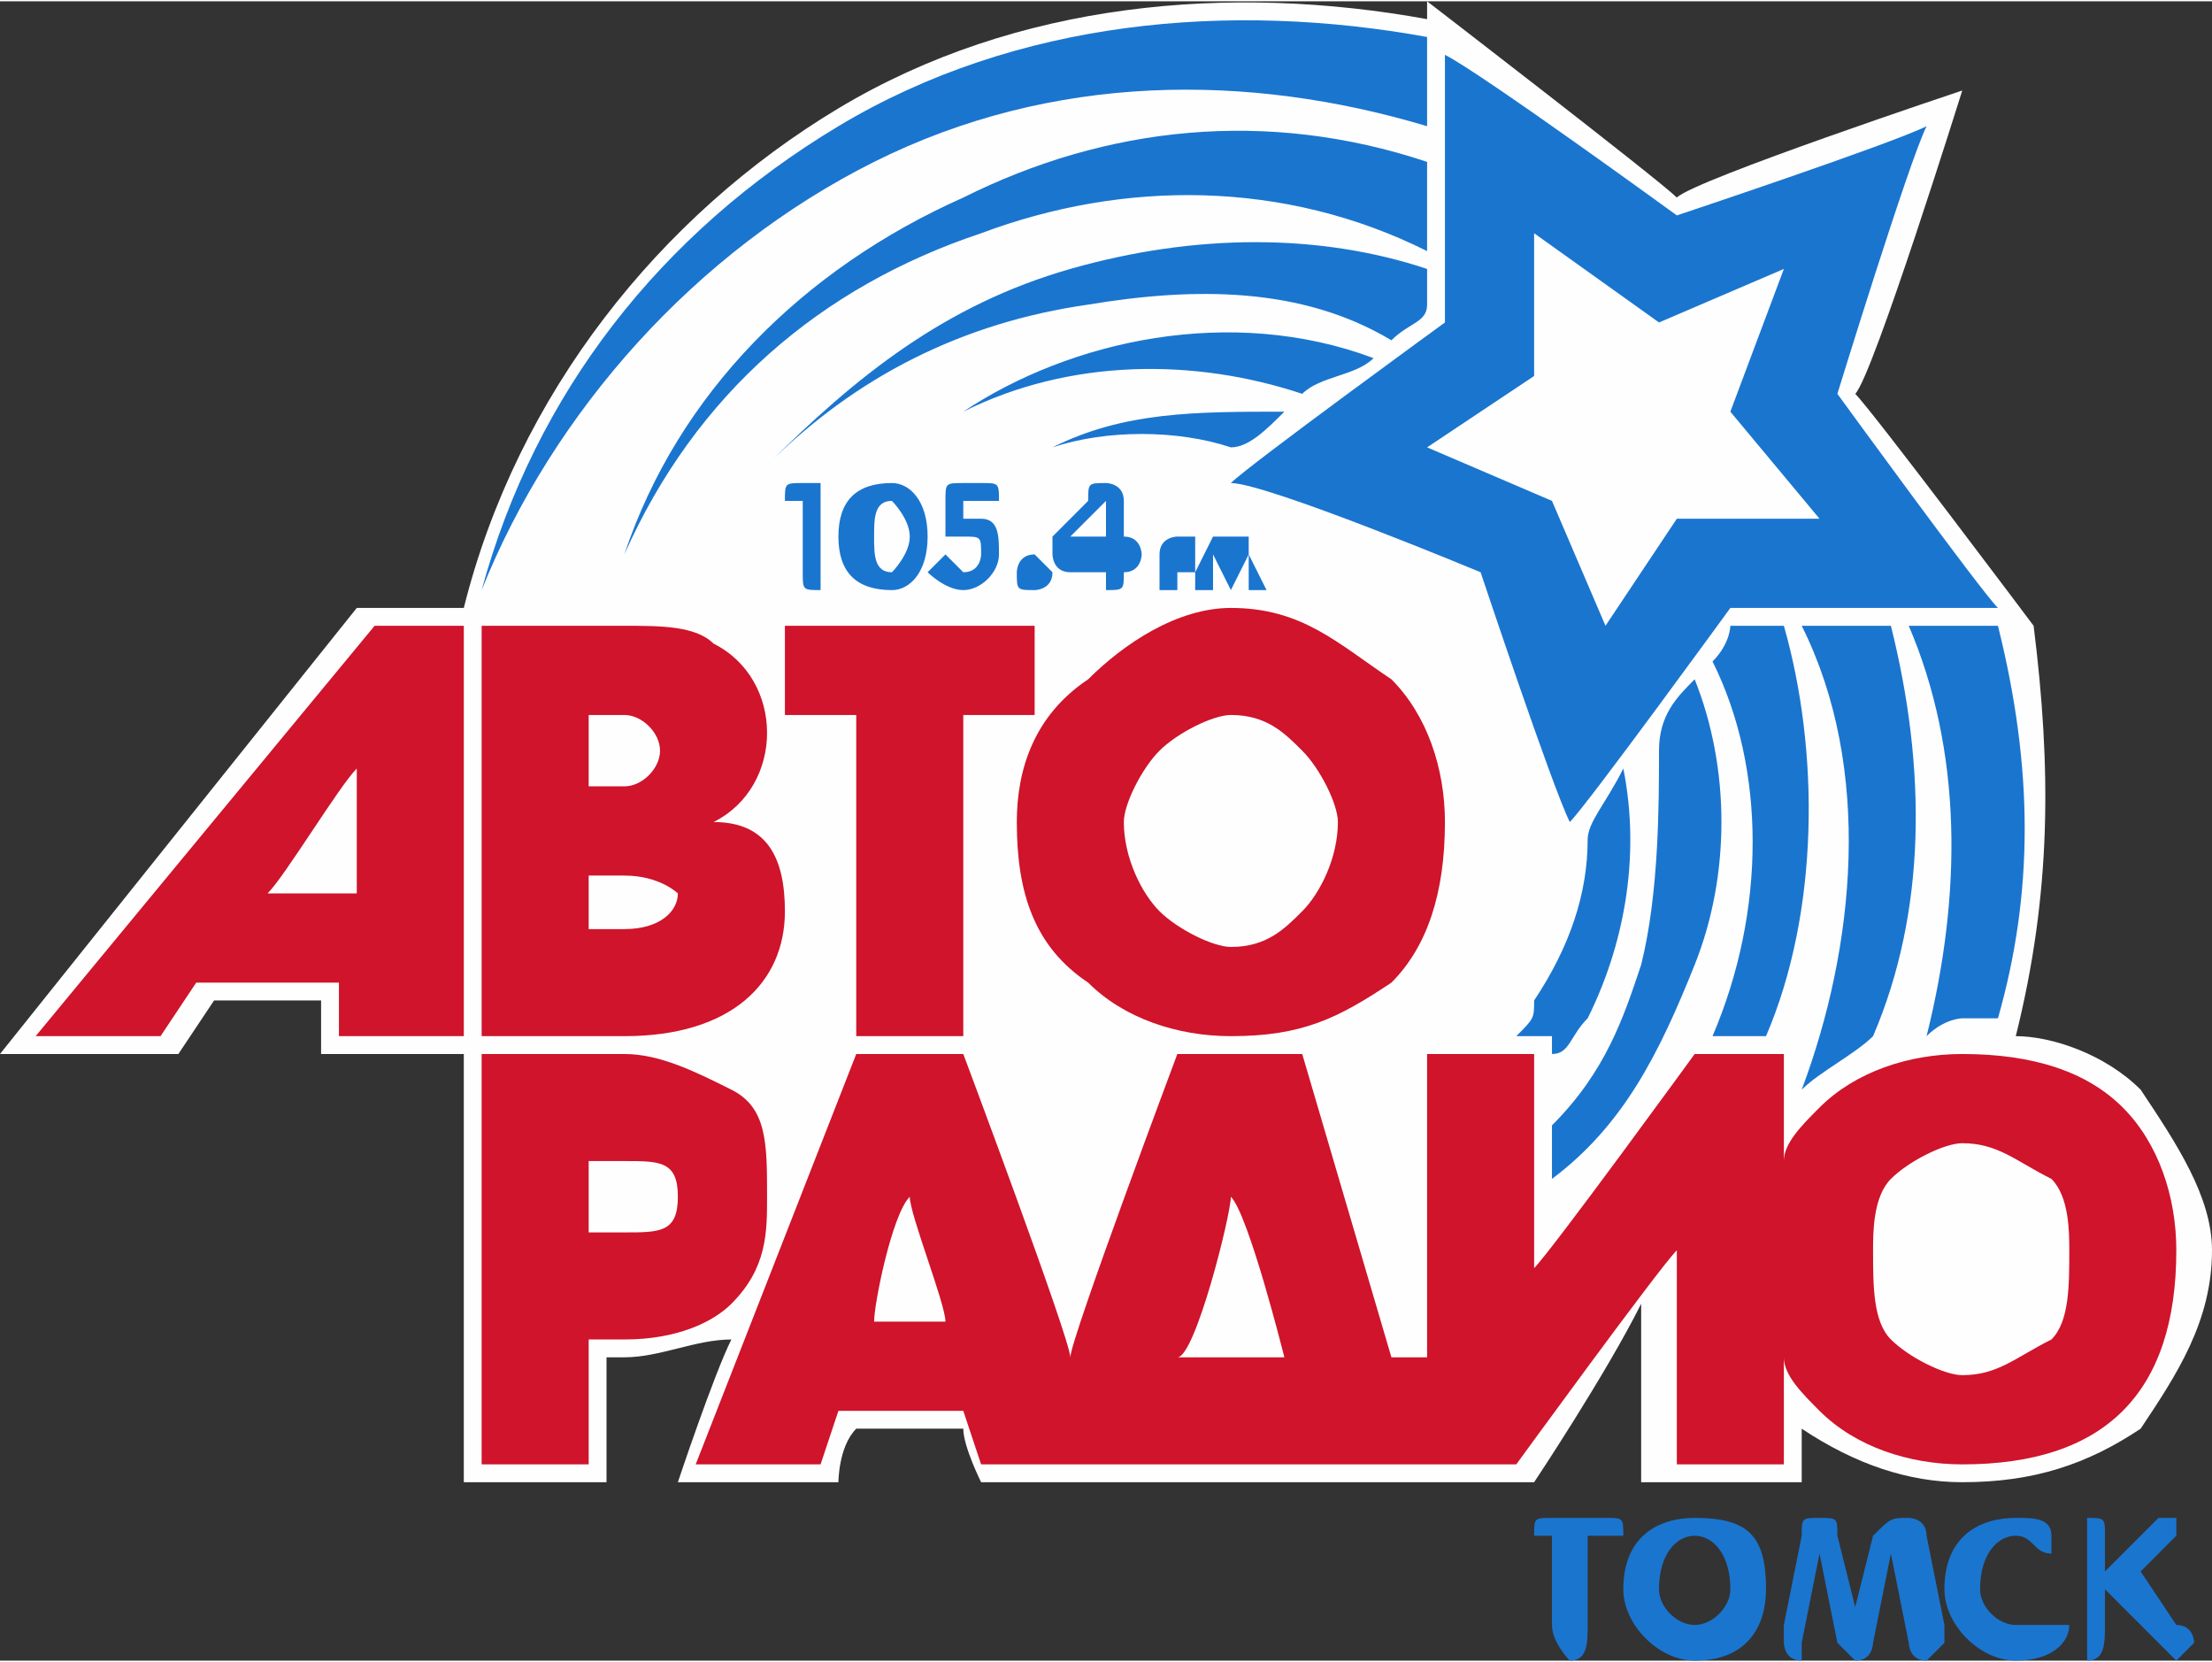
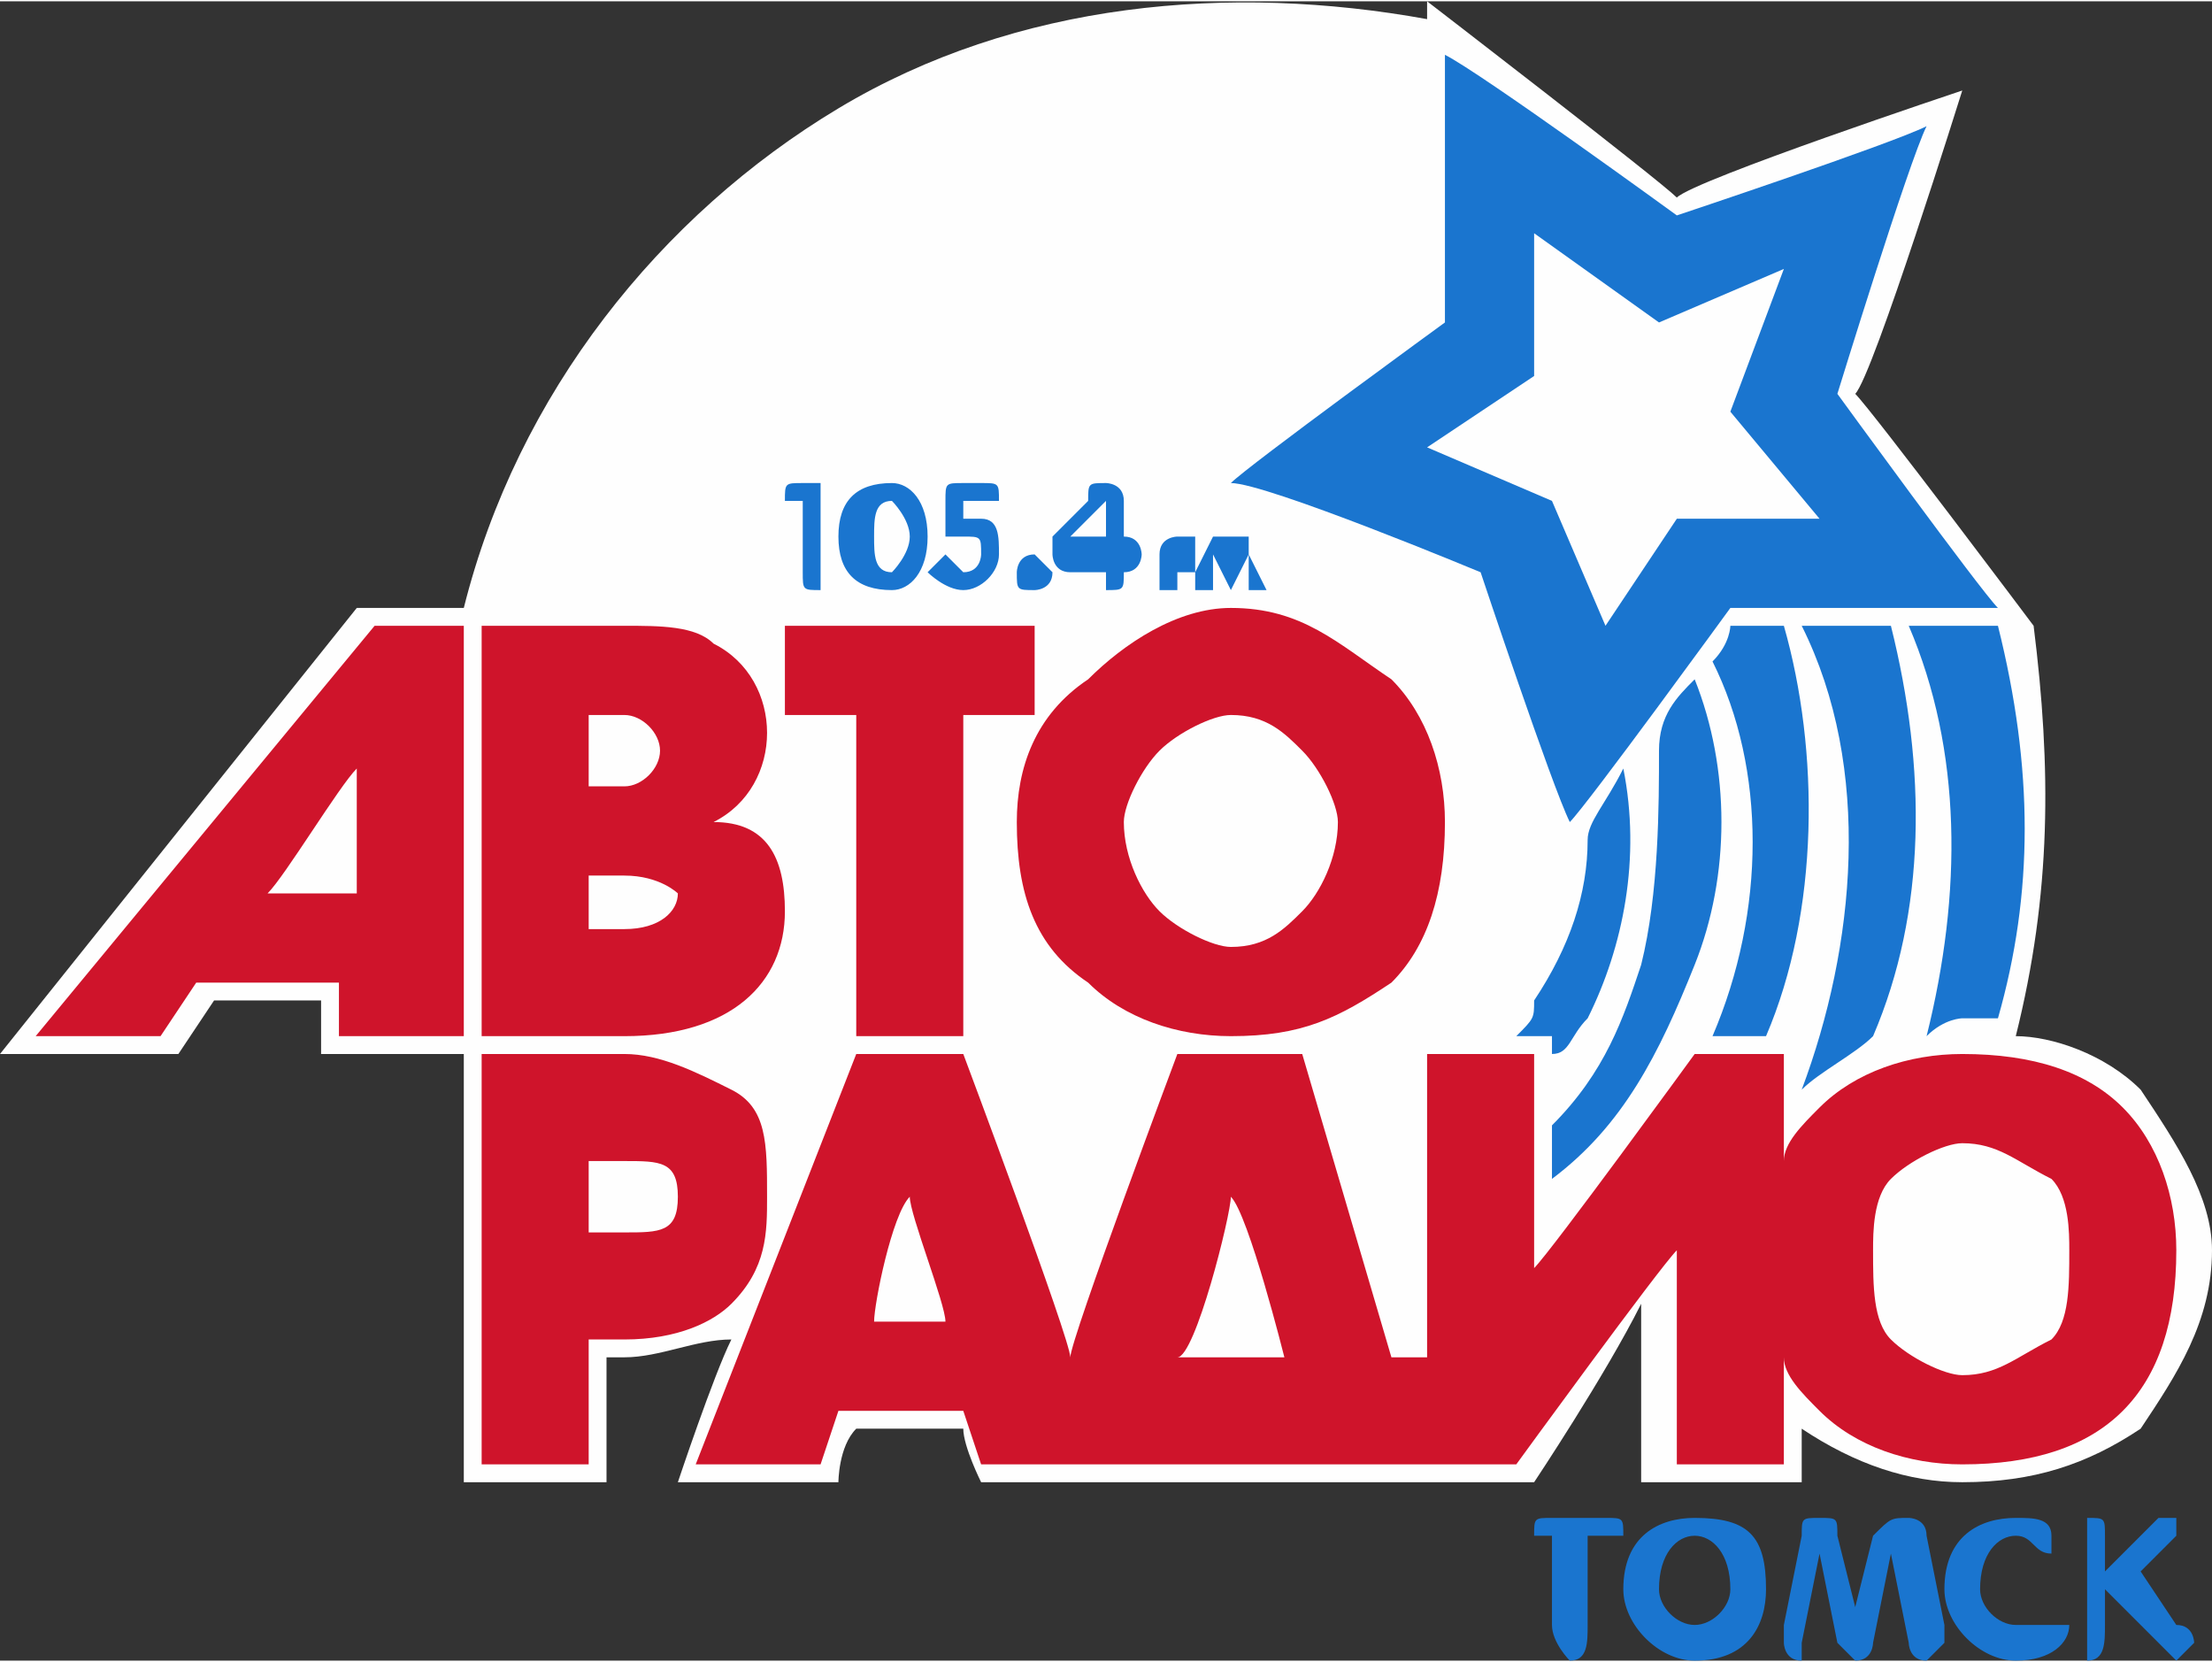
<svg xmlns="http://www.w3.org/2000/svg" xml:space="preserve" width="14.07mm" height="10.569mm" version="1.1" style="shape-rendering:geometricPrecision; text-rendering:geometricPrecision; image-rendering:optimizeQuality; fill-rule:evenodd; clip-rule:evenodd" viewBox="0 0 124 93">
  <rect x="0" y="0" width="124" height="93" fill="#333333" stroke="none" />
  <defs>
    <style type="text/css"> .fil2 {fill:none;fill-rule:nonzero} .fil0 {fill:#FEFEFE;fill-rule:nonzero} .fil3 {fill:#CF142B;fill-rule:nonzero} .fil1 {fill:#1A75CF;fill-rule:nonzero} </style>
  </defs>
  <g id="Слой_x0020_1">
    <g id="_2624176248736">
      <path class="fil0" d="M120 61c-2,-2 -5,-3 -7,-3 2,-8 2,-15 1,-23 0,0 0,0 0,0 0,0 -9,-12 -10,-13 1,-1 6,-17 6,-17 0,0 -15,5 -16,6 -1,-1 -14,-11 -14,-11l0 1c-11,-2 -23,-1 -33,5 -10,6 -18,16 -21,28l-6 0 -20 25 10 0c0,0 2,-3 2,-3l6 0c0,1 0,3 0,3l8 0 0 24 8 0 0 -7 1 0c2,0 4,-1 6,-1 -1,2 -3,8 -3,8l9 0c0,0 0,-2 1,-3l6 0c0,1 1,3 1,3l7 0c0,0 18,0 18,0l6 0c0,0 4,-6 6,-10l0 10 9 0 0 -4c0,1 0,1 0,1 3,2 6,3 9,3 4,0 7,-1 10,-3 2,-3 4,-6 4,-10 0,-3 -2,-6 -4,-9z" />
      <path class="fil1" d="M101 35c4,8 3,18 0,26 1,-1 3,-2 4,-3 3,-7 3,-15 1,-23 -2,0 -3,0 -5,0zm11 0c-1,0 -3,0 -5,0 3,7 3,15 1,23 1,-1 2,-1 2,-1 1,0 1,0 2,0 2,-7 2,-14 0,-22zm-19 7c0,3 0,8 -1,12 -1,3 -2,6 -5,9l0 3c4,-3 6,-7 8,-12 2,-5 2,-11 0,-16 -1,1 -2,2 -2,4zm-6 17c1,0 1,-1 2,-2 2,-4 3,-9 2,-14 -1,2 -2,3 -2,4 0,3 -1,6 -3,9 0,1 0,1 -1,2l2 0 0 1zm13 -24c-2,0 -2,0 -3,0 0,0 0,1 -1,2 3,6 3,14 0,21l3 0c3,-7 3,-16 1,-23z" />
-       <path class="fil1" d="M54 23c6,-3 13,-3 19,-1 1,-1 3,-1 4,-2 0,0 0,0 0,0 -8,-3 -17,-1 -23,3zm5 2c3,-1 7,-1 10,0 1,0 2,-1 3,-2 -5,0 -9,0 -13,2zm1 -10c-7,2 -12,6 -17,11 5,-5 11,-8 18,-9 6,-1 12,-1 17,2 1,-1 2,-1 2,-2l0 -2c-6,-2 -13,-2 -20,0zm-13 -8c-10,6 -17,15 -20,26 4,-10 12,-19 22,-24 10,-5 21,-5 31,-2 0,0 0,0 0,0 0,-2 0,-3 0,-5 -11,-2 -23,-1 -33,5zm7 4c-9,4 -16,11 -19,20 4,-9 11,-15 20,-18 8,-3 17,-3 25,1 0,-2 0,-3 0,-5 -9,-3 -18,-2 -26,2z" />
-       <path class="fil1" d="M103 22c0,0 4,-13 5,-15 -2,1 -14,5 -14,5 0,0 -11,-8 -13,-9 0,2 0,15 0,15 0,0 -11,8 -12,9 2,0 14,5 14,5 0,0 4,12 5,14 1,-1 9,-12 9,-12 0,0 13,0 15,0 -1,-1 -9,-12 -9,-12z" />
+       <path class="fil1" d="M103 22c0,0 4,-13 5,-15 -2,1 -14,5 -14,5 0,0 -11,-8 -13,-9 0,2 0,15 0,15 0,0 -11,8 -12,9 2,0 14,5 14,5 0,0 4,12 5,14 1,-1 9,-12 9,-12 0,0 13,0 15,0 -1,-1 -9,-12 -9,-12" />
      <polygon class="fil0" points="100,15 97,23 102,29 94,29 90,35 87,28 80,25 86,21 86,13 93,18 " />
-       <line class="fil2" x1="60" y1="37" x2="60" y2="37" />
      <path class="fil3" d="M115 75c-2,1 -3,2 -5,2 -1,0 -3,-1 -4,-2l0 0c-1,-1 -1,-3 -1,-5 0,-1 0,-3 1,-4 1,-1 3,-2 4,-2 2,0 3,1 5,2 1,1 1,3 1,4 0,2 0,4 -1,5zm-49 1c1,0 3,-8 3,-9 1,1 3,9 3,9l-6 0zm-17 -2c0,-1 1,-6 2,-7 0,1 2,6 2,7l-4 0zm70 -12c-2,-2 -5,-3 -9,-3 -3,0 -6,1 -8,3 -1,1 -2,2 -2,3l0 -6 -5 0c0,0 -8,11 -9,12l0 -12 -6 0 0 17 -2 0c0,0 -5,-17 -5,-17l-1 0c-1,0 -2,0 -3,0 -1,0 -2,0 -3,0l0 0c0,0 -6,16 -6,17 0,-1 -6,-17 -6,-17l-6 0 -9 23 7 0c0,0 1,-3 1,-3l7 0c0,0 1,3 1,3l7 0 18 0 5 0c0,0 8,-11 9,-12l0 12 6 0 0 -6c0,1 1,2 2,3 2,2 5,3 8,3 4,0 7,-1 9,-3 2,-2 3,-5 3,-9 0,-3 -1,-6 -3,-8zm-84 7l-2 0 0 -4 2 0c2,0 3,0 3,2 0,2 -1,2 -3,2zm8 -2c0,-3 0,-5 -2,-6 -2,-1 -4,-2 -6,-2l-8 0 0 23 6 0 0 -7 2 0c3,0 5,-1 6,-2 2,-2 2,-4 2,-6zm-23 -17l-5 0c1,-1 4,-6 5,-7 0,1 0,6 0,7zm-18 8l7 0c0,0 2,-3 2,-3l8 0c0,0 0,3 0,3l7 0 0 -23 -5 0 -19 23zm31 -6l0 -3 2 0c2,0 3,1 3,1 0,1 -1,2 -3,2l-2 0zm0 -12l2 0c1,0 2,1 2,2 0,1 -1,2 -2,2l-2 0 0 -4zm11 11c0,-3 -1,-5 -4,-5 2,-1 3,-3 3,-5 0,-2 -1,-4 -3,-5 -1,-1 -3,-1 -5,-1l-8 0 0 23 8 0c6,0 9,-3 9,-7zm4 7l6 0 0 -18 4 0 0 -5 -14 0 0 5 4 0 0 18zm17 -16c1,-1 3,-2 4,-2 2,0 3,1 4,2 1,1 2,3 2,4 0,2 -1,4 -2,5 -1,1 -2,2 -4,2 -1,0 -3,-1 -4,-2l0 0c-1,-1 -2,-3 -2,-5 0,-1 1,-3 2,-4zm-4 13c2,2 5,3 8,3 4,0 6,-1 9,-3 2,-2 3,-5 3,-9 0,-3 -1,-6 -3,-8 -3,-2 -5,-4 -9,-4 -3,0 -6,2 -8,4 -3,2 -4,5 -4,8 0,4 1,7 4,9z" />
      <path class="fil1" d="M45 27c-1,0 -1,0 -1,1 0,0 0,0 1,0l0 0 0 4c0,1 0,1 1,1 0,0 0,0 0,-1l0 -4c0,-1 0,-1 0,-1l-1 0zm5 0c-2,0 -3,1 -3,3 0,2 1,3 3,3 1,0 2,-1 2,-3 0,-2 -1,-3 -2,-3zm0 1c0,0 1,1 1,2 0,1 -1,2 -1,2 -1,0 -1,-1 -1,-2 0,-1 0,-2 1,-2zm4 -1c-1,0 -1,0 -1,1l0 1c0,0 0,1 0,1 0,0 0,0 0,0 1,0 1,0 1,0 1,0 1,0 1,1 0,0 0,1 -1,1 0,0 -1,-1 -1,-1 0,0 -1,1 -1,1 0,0 1,1 2,1 1,0 2,-1 2,-2 0,-1 0,-2 -1,-2 -1,0 -1,0 -1,0l0 -1 2 0c0,0 0,0 0,0 0,-1 0,-1 -1,-1l-1 0zm4 4c-1,0 -1,1 -1,1 0,1 0,1 1,1 0,0 1,0 1,-1 0,0 -1,-1 -1,-1zm4 -4c-1,0 -1,0 -1,1l-2 2c0,1 0,1 0,1 0,0 0,1 1,1l2 0 0 0c0,1 0,1 0,1 1,0 1,0 1,-1l0 0 0 0c1,0 1,-1 1,-1 0,0 0,-1 -1,-1l0 0 0 -2c0,-1 -1,-1 -1,-1zm-2 3l2 -2 0 2 -2 0z" />
      <path class="fil1" d="M66 31l1 0c0,0 0,0 0,-1 0,0 0,0 0,0l-1 0c0,0 -1,0 -1,1l0 2c0,0 1,0 1,0 0,0 0,0 0,0l0 -1 1 0c0,0 0,0 0,0 0,-1 0,-1 0,-1l-1 0 0 0zm2 -1c0,0 0,0 0,0l-1 2c0,1 0,1 0,1 0,0 0,0 1,0 0,0 0,0 0,0l0 -2 0 0 1 2c0,0 0,0 0,0 0,0 0,0 0,0l1 -2 0 0 0 2c0,0 0,0 0,0 1,0 1,0 1,0 0,0 0,0 0,0l-1 -2c0,-1 0,-1 0,-1 0,0 -1,0 -1,0l0 2 0 -2c-1,0 -1,0 -1,0z" />
      <path class="fil1" d="M87 85c-1,0 -1,0 -1,1 0,0 0,0 1,0l0 0 0 5c0,1 1,2 1,2 1,0 1,-1 1,-2l0 -5 1 0c1,0 1,0 1,0 0,-1 0,-1 -1,-1l-3 0zm8 0c-2,0 -4,1 -4,4 0,2 2,4 4,4 3,0 4,-2 4,-4 0,-3 -1,-4 -4,-4zm0 1c1,0 2,1 2,3 0,1 -1,2 -2,2 -1,0 -2,-1 -2,-2 0,-2 1,-3 2,-3zm7 -1c-1,0 -1,0 -1,1l-1 5c0,0 0,1 0,1 0,0 0,1 1,1 0,0 0,-1 0,-1l1 -5 0 0 1 5c0,0 1,1 1,1 1,0 1,-1 1,-1l1 -5 0 0 1 5c0,0 0,1 1,1 0,0 1,-1 1,-1 0,0 0,-1 0,-1l-1 -5c0,-1 -1,-1 -1,-1 -1,0 -1,0 -2,1l-1 4 -1 -4c0,-1 0,-1 -1,-1zm11 0c-2,0 -4,1 -4,4 0,2 2,4 4,4 2,0 3,-1 3,-2 0,0 -1,0 -1,0 -1,0 -1,0 -2,0 -1,0 -2,-1 -2,-2 0,-2 1,-3 2,-3 1,0 1,1 2,1 0,0 0,-1 0,-1 0,-1 -1,-1 -2,-1zm4 0c0,0 0,0 0,1l0 5c0,1 0,2 0,2 1,0 1,-1 1,-2l0 -2 3 3c0,0 1,1 1,1 0,0 1,-1 1,-1 0,0 0,-1 -1,-1l-2 -3 2 -2c0,0 0,0 0,-1 0,0 0,0 0,0 -1,0 -1,0 -1,0l-3 3 0 -2c0,-1 0,-1 -1,-1z" />
    </g>
  </g>
</svg>